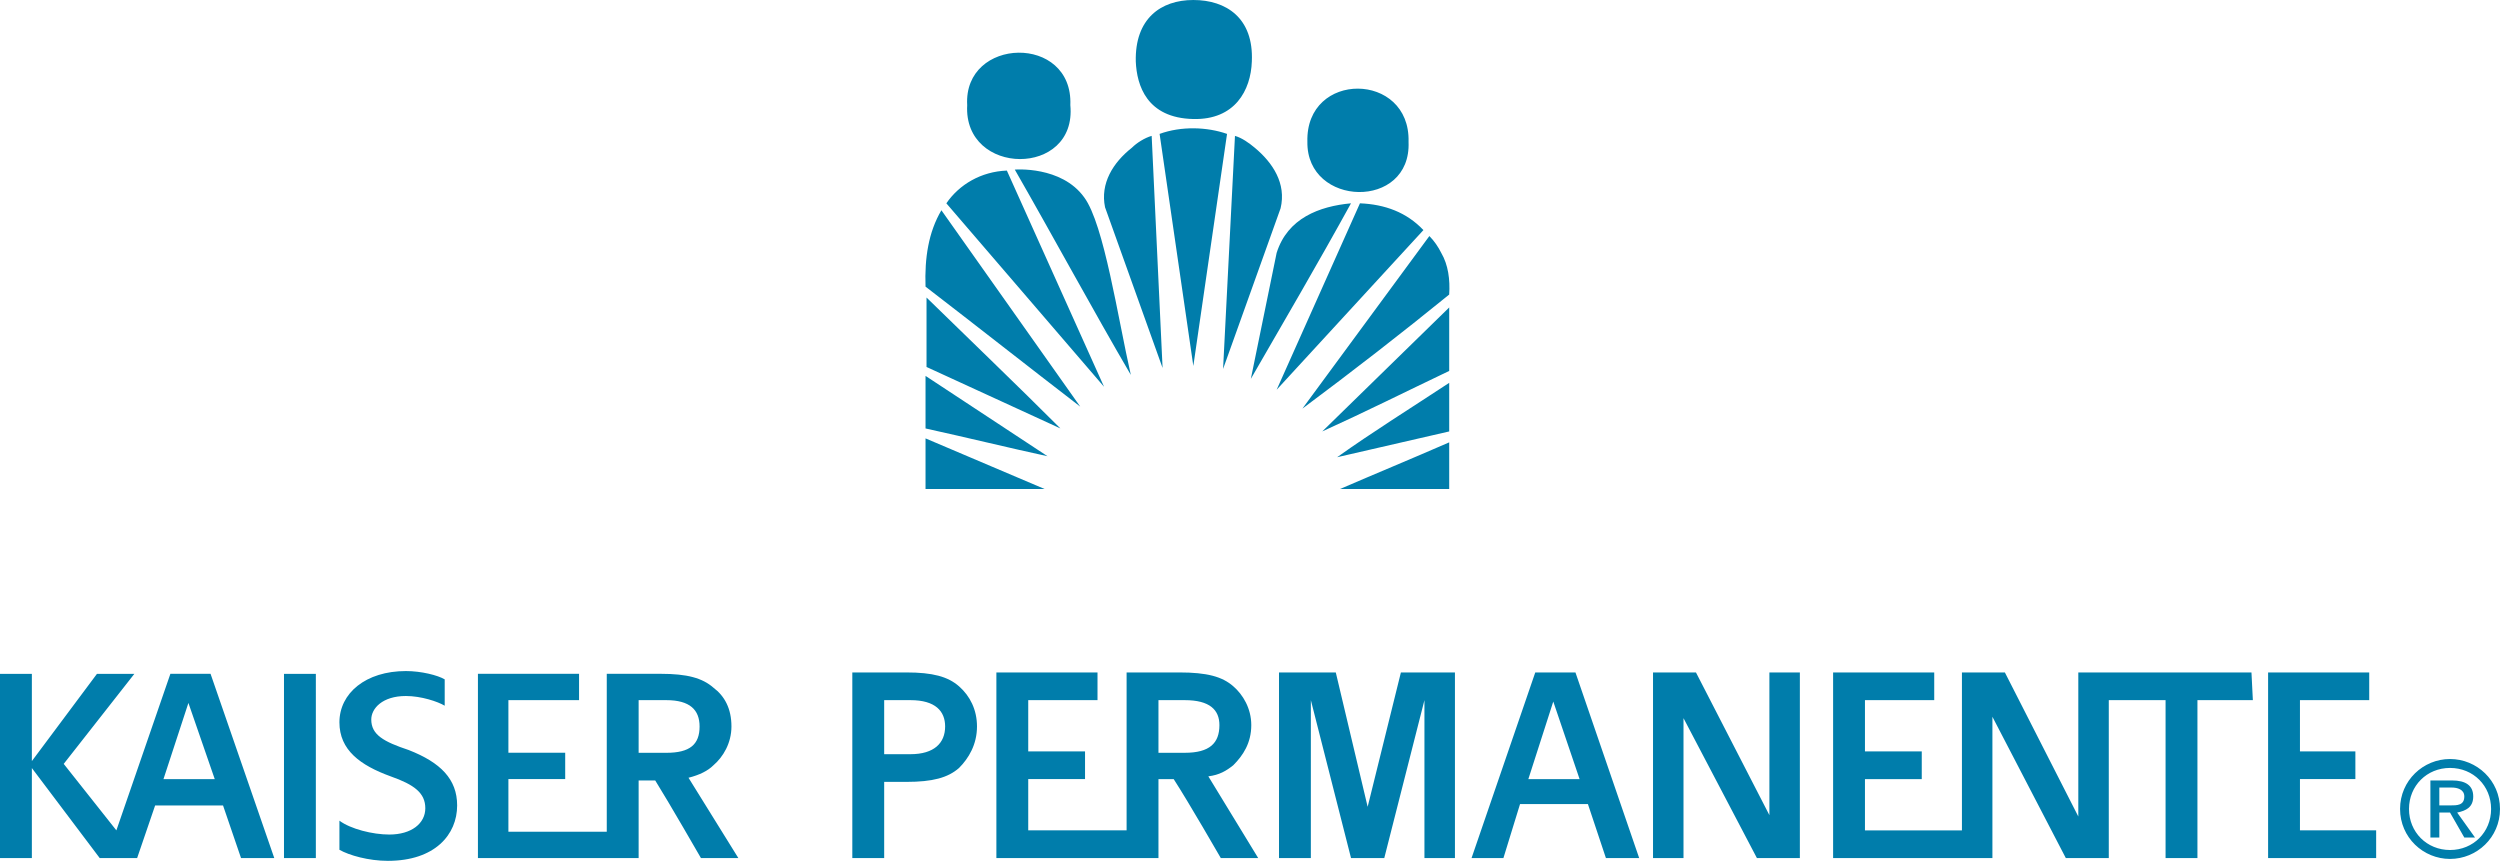
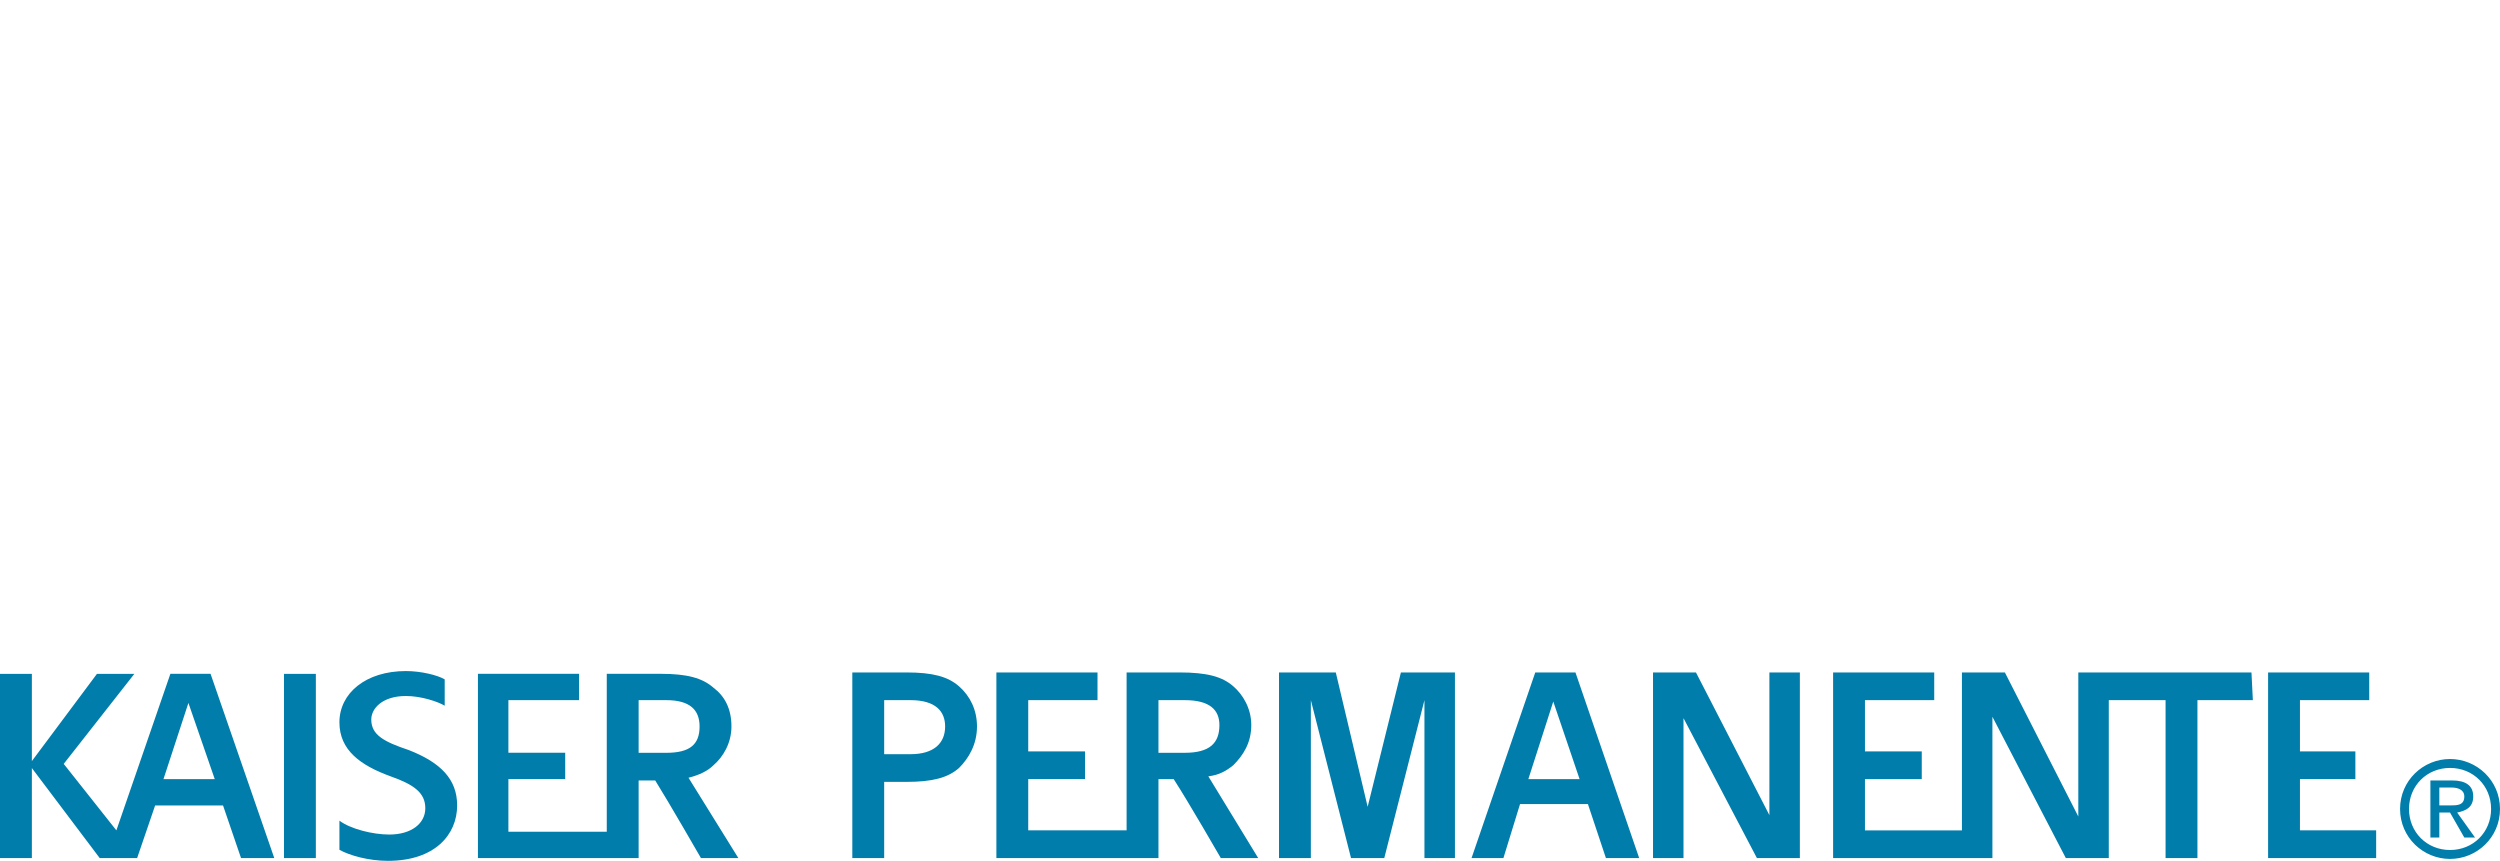
<svg xmlns="http://www.w3.org/2000/svg" version="1.1" id="Layer_1" x="0px" y="0px" width="175.748px" height="60.517px" viewBox="0 0 175.748 60.517" enable-background="new 0 0 175.748 60.517" xml:space="preserve">
-   <path fill-rule="evenodd" clip-rule="evenodd" fill="#007DAB" d="M88.212,10.389c-0.418-0.349-0.906-0.697-1.395-0.836  l-0.836,16.384l4.043-11.294C90.443,12.898,89.467,11.435,88.212,10.389L88.212,10.389z M83.889,8.367  c2.928,0.07,4.044-2.022,4.114-4.044C88.143,1.255,86.19,0,83.889,0s-4.114,1.325-4.044,4.323  C79.915,5.996,80.612,8.297,83.889,8.367L83.889,8.367z M75.244,7.391c0.209-5.02-7.53-4.811-7.251,0  C67.714,12.411,75.731,12.48,75.244,7.391L75.244,7.391z M99.02,9.97c0.139-4.95-7.252-5.02-7.112,0  C91.838,14.572,99.229,14.781,99.02,9.97L99.02,9.97L99.02,9.97z M99.02,9.97L99.02,9.97L99.02,9.97L99.02,9.97z M101.878,34.374  v-3.277c-2.72,1.186-5.09,2.162-7.67,3.277H101.878L101.878,34.374z M65.064,34.374h8.366l-8.366-3.556V34.374L65.064,34.374z   M101.878,30.33v-3.417c-2.649,1.744-5.438,3.486-7.879,5.229L101.878,30.33L101.878,30.33z M65.064,30.12  c2.858,0.627,5.996,1.395,8.576,1.952l-8.576-5.647V30.12L65.064,30.12z M101.878,26.076v-4.462l-8.925,8.716  C96.021,28.935,98.81,27.541,101.878,26.076L101.878,26.076z M65.134,25.797l9.413,4.323c-3.138-3.137-6.275-6.135-9.413-9.204  V25.797L65.134,25.797z M101.319,17.779c-0.209-0.418-0.487-0.836-0.836-1.185l-8.925,12.131c3.556-2.649,6.973-5.299,10.319-8.018  C101.947,19.662,101.808,18.616,101.319,17.779L101.319,17.779z M65.064,20.15c3.625,2.789,7.251,5.647,10.876,8.436L66.18,14.781  C65.273,16.315,64.994,18.128,65.064,20.15L65.064,20.15z M95.603,14.293l-5.856,13.107l10.318-11.225  C98.88,14.921,97.346,14.363,95.603,14.293L95.603,14.293z M89.746,17.779l-1.813,8.855c2.37-4.114,4.74-8.158,7.041-12.341  C92.744,14.502,90.513,15.339,89.746,17.779L89.746,17.779z M66.528,14.293l11.086,12.898l-6.833-15.2  C68.968,12.062,67.435,12.969,66.528,14.293L66.528,14.293z M71.339,11.923c2.719,4.741,5.508,9.9,8.157,14.432  c-0.906-3.974-1.882-10.598-3.277-12.48C74.616,11.644,71.339,11.923,71.339,11.923L71.339,11.923z M79.566,10.389  c-1.325,1.046-2.231,2.51-1.882,4.183l4.044,11.295L80.961,9.552C80.473,9.691,79.915,10.04,79.566,10.389L79.566,10.389z   M81.519,9.413l2.371,16.315L86.26,9.413C84.865,8.924,83.053,8.855,81.519,9.413L81.519,9.413z" />
  <path fill-rule="evenodd" clip-rule="evenodd" fill="#007DAB" d="M19.964,60.323h2.24V47.37h-2.24V60.323L19.964,60.323z   M32.137,56.622c0-1.852-1.168-3.02-3.408-3.896c-1.753-0.584-2.629-1.07-2.629-2.143c0-0.777,0.779-1.654,2.435-1.654  c1.071,0,2.24,0.389,2.727,0.682v-1.852c-0.486-0.291-1.655-0.584-2.727-0.584c-2.824,0-4.674,1.559-4.674,3.604  c0,1.947,1.46,3.02,3.603,3.799c1.656,0.584,2.435,1.168,2.435,2.24c0,1.07-0.974,1.85-2.532,1.85c-1.168,0-2.727-0.391-3.506-0.975  v2.047c0.682,0.389,2.045,0.777,3.408,0.777C30.58,60.517,32.137,58.667,32.137,56.622L32.137,56.622z M44.895,54.868h1.168  c0.974,1.559,3.214,5.455,3.214,5.455h2.63l-3.506-5.648c0.779-0.195,1.363-0.488,1.753-0.877c0.682-0.584,1.266-1.559,1.266-2.727  c0-1.266-0.487-2.143-1.266-2.727c-0.779-0.682-1.851-0.975-3.701-0.975h-3.798v5.453l0,0v5.648h-6.915v-3.701h3.993v-1.85h-3.993  V49.22c0.584,0,4.967,0,4.967,0v-1.85c-1.364,0-7.109,0-7.109,0v12.953h11.297V54.868L44.895,54.868z M44.895,52.823V49.22h1.948  c1.656,0,2.337,0.684,2.337,1.852c0,1.266-0.682,1.85-2.337,1.85h-1.948V52.823L44.895,52.823z M15.679,56.622l1.266,3.701h2.337  l-4.48-12.953h-2.824L8.181,58.374L4.479,53.7l4.967-6.33H6.817L2.24,53.505V47.37H0v12.953h2.24v-6.33l4.771,6.33h0.487l0,0h2.142  l1.266-3.701H15.679L15.679,56.622z M13.245,49.415L13.245,49.415l1.851,5.355h-3.604L13.245,49.415L13.245,49.415z" />
  <path fill-rule="evenodd" clip-rule="evenodd" fill="#007DAB" d="M96.145,56.718l-2.24-9.445h-3.992v13.049c1.168,0,2.239,0,2.239,0  V49.22l2.824,11.102c0,0,0.975,0,2.337,0l2.824-11.102v11.102h2.144V47.272h-3.799L96.145,56.718L96.145,56.718z M169.351,56.87  c0-1.631,1.255-2.885,2.885-2.885c1.631,0,2.886,1.254,2.886,2.885s-1.255,2.885-2.886,2.885  C170.605,59.755,169.351,58.501,169.351,56.87L169.351,56.87z M172.235,60.382c1.883,0,3.513-1.504,3.513-3.512  c0-2.006-1.63-3.512-3.513-3.512c-1.882,0-3.512,1.506-3.512,3.512C168.724,58.878,170.354,60.382,172.235,60.382L172.235,60.382z   M171.483,57.122h0.752l1.004,1.756h0.753l-1.255-1.756c0.628-0.127,1.129-0.377,1.129-1.131c0-0.752-0.501-1.127-1.505-1.127  h-1.506v4.014h0.628V57.122L171.483,57.122z M171.483,56.62v-1.256h0.878c0.376,0,0.878,0.127,0.878,0.627  c0,0.629-0.502,0.629-1.004,0.629H171.483L171.483,56.62z M67.416,48.245c-0.779-0.682-1.85-0.973-3.701-0.973h-3.798v13.049h2.24  v-5.355h1.558c1.851,0,2.921-0.293,3.701-0.975c0.682-0.682,1.266-1.656,1.266-2.922C68.681,49.901,68.195,48.927,67.416,48.245  L67.416,48.245z M64.007,53.019h-1.85V49.22h1.85c1.753,0,2.435,0.779,2.435,1.85C66.442,52.239,65.663,53.019,64.007,53.019  L64.007,53.019z M86.698,53.796c0.682-0.682,1.266-1.557,1.266-2.822c0-1.17-0.584-2.143-1.266-2.729  c-0.779-0.682-1.851-0.973-3.798-0.973h-3.701v5.551l0,0v5.551h-6.915v-3.604h3.993v-1.947h-3.993V49.22c0.487,0,4.87,0,4.87,0  v-1.947c-1.266,0-7.109,0-7.109,0v13.049h11.394v-5.551h1.071c1.071,1.656,3.312,5.551,3.312,5.551h2.629l-3.506-5.746  C85.724,54.479,86.211,54.187,86.698,53.796L86.698,53.796z M81.439,52.921V49.22h1.85c1.753,0,2.435,0.682,2.435,1.754  c0,1.266-0.682,1.947-2.435,1.947H81.439L81.439,52.921z M146.493,47.272L146.493,47.272h-0.39v10.127l-5.162-10.127h-3.019v11.102  h-6.817v-3.604h3.993v-1.947h-3.993V49.22c0.487,0,4.87,0,4.87,0v-1.947c-1.267,0-7.109,0-7.109,0v13.049h11.005l0,0  c0.097,0,0.194,0,0.194,0v-9.934l5.161,9.934h3.02V49.22c1.363,0,2.824,0,3.992,0v11.102h2.24V49.22h3.896l-0.098-1.947H146.493  L146.493,47.272z M167.041,58.374h-5.356v-3.604h3.896v-1.947h-3.896V49.22c0.487,0,4.87,0,4.87,0v-1.947c-1.364,0-7.109,0-7.109,0  v13.049h7.596V58.374L167.041,58.374z M124.387,57.304l-5.162-10.031h-3.019v13.049c1.071,0,2.143,0,2.143,0v-9.836l5.161,9.836  h3.019V47.272h-2.142V57.304L124.387,57.304z M107.928,47.272l-4.479,13.049h2.24l1.169-3.797h4.771l1.266,3.797h2.338l-4.48-13.049  H107.928L107.928,47.272z M107.441,54.771l1.753-5.453l0,0l1.85,5.453H107.441L107.441,54.771z" />
</svg>